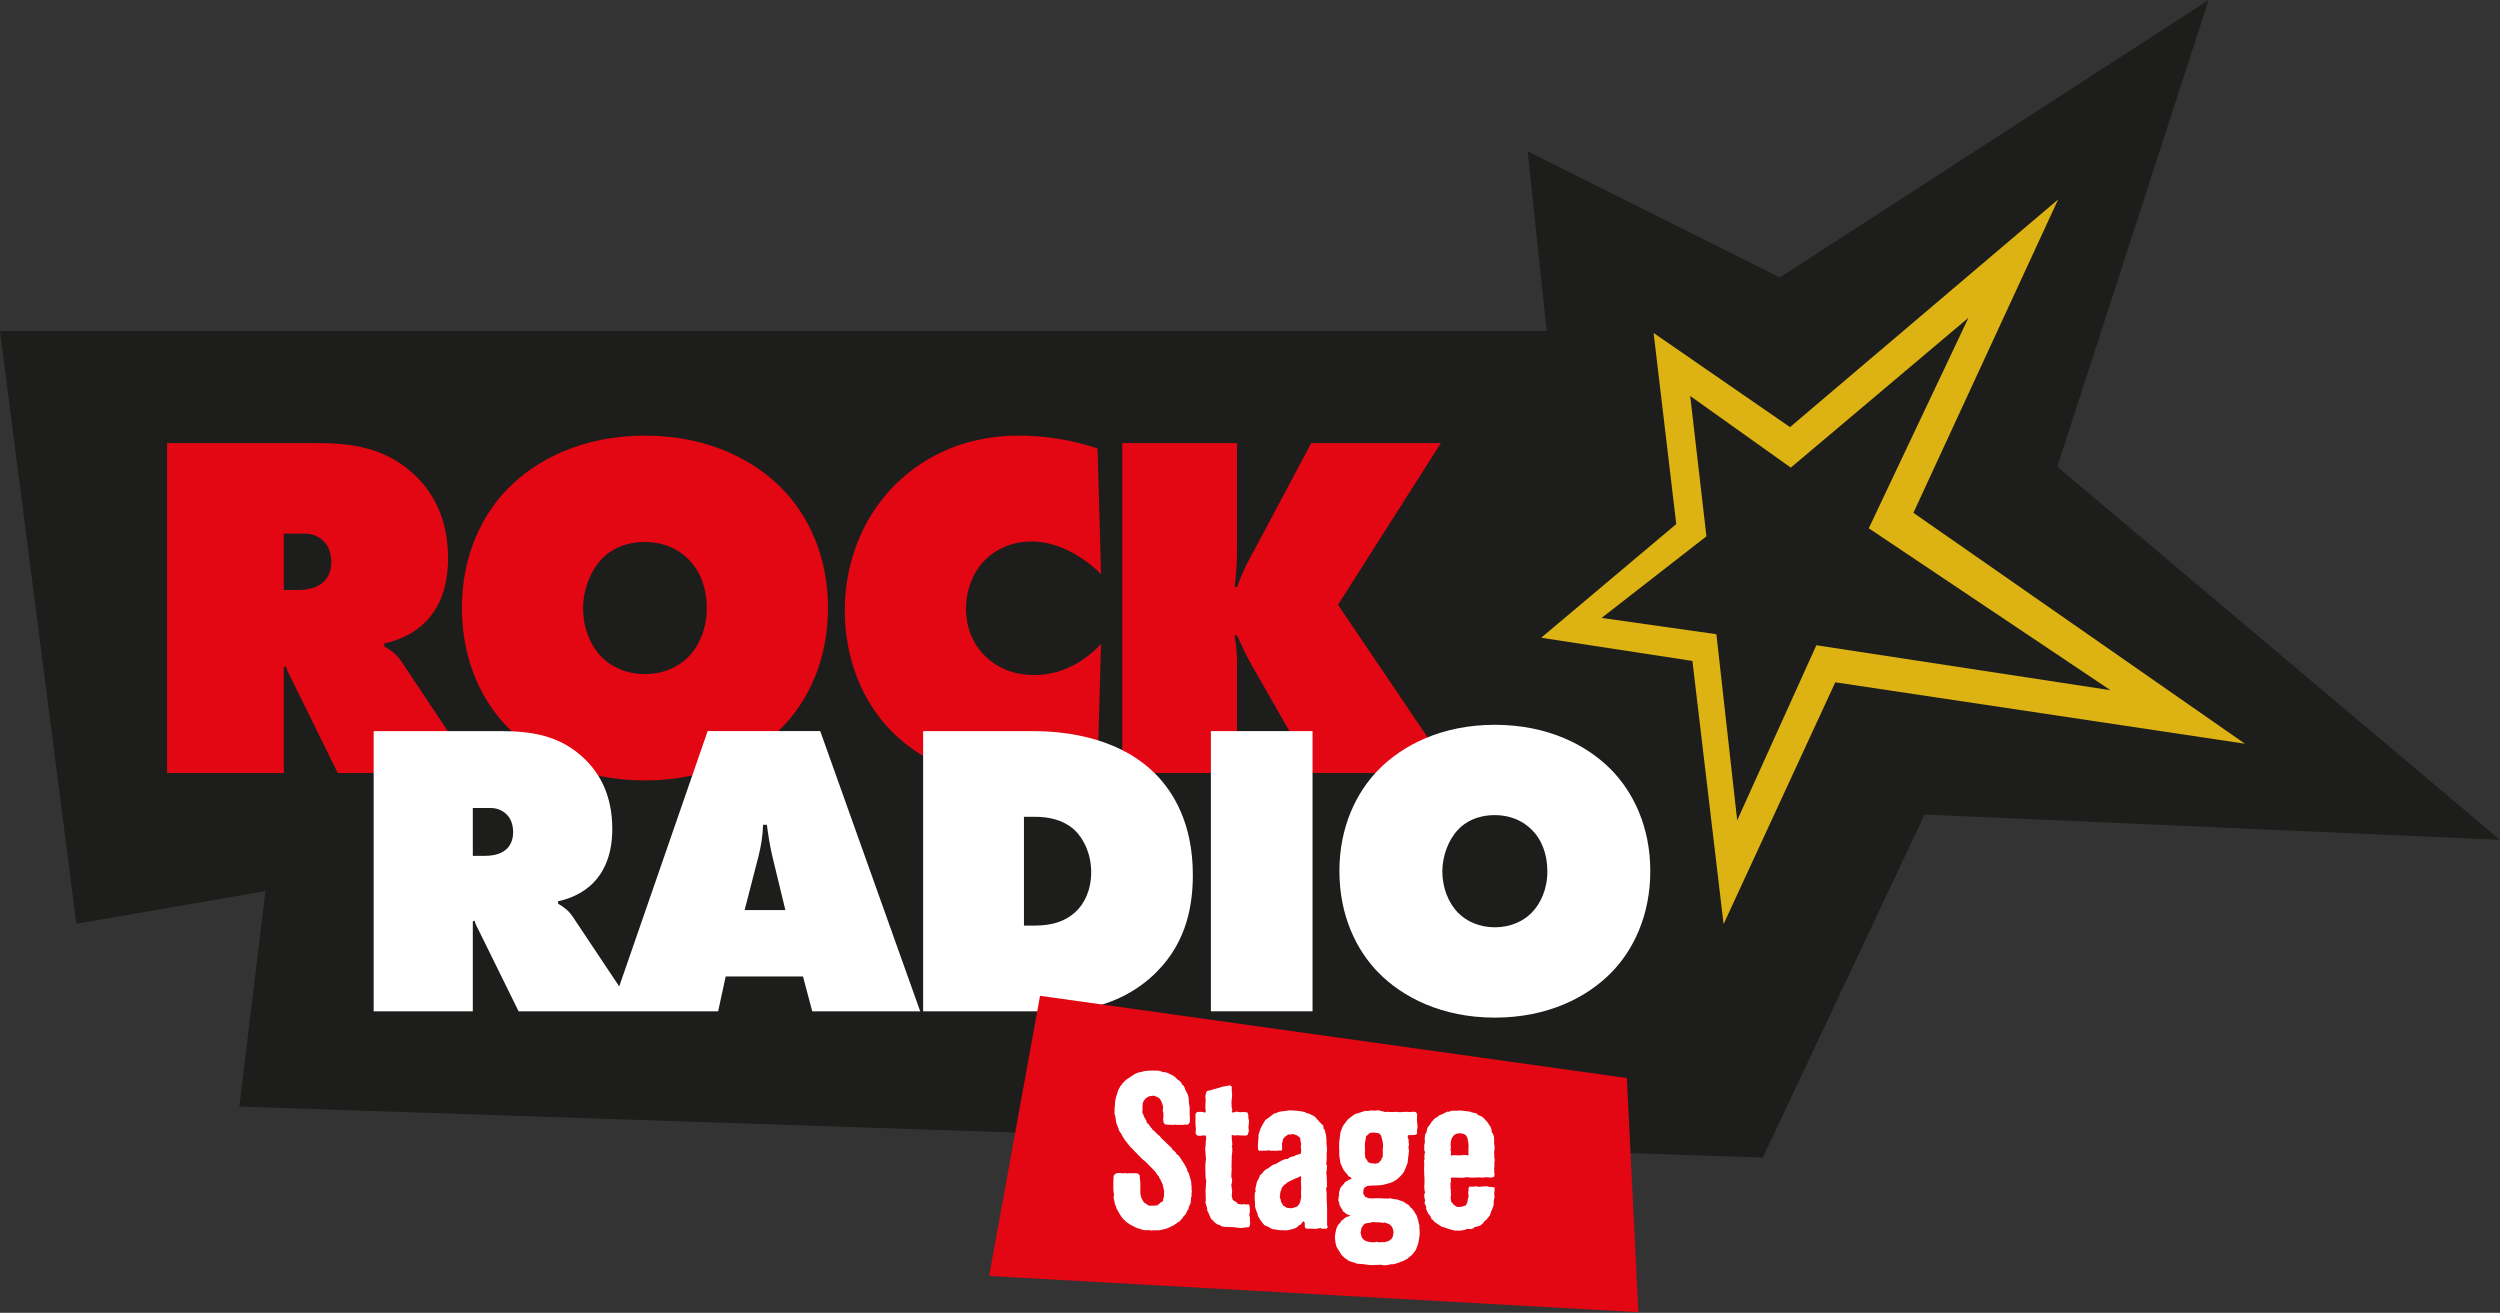
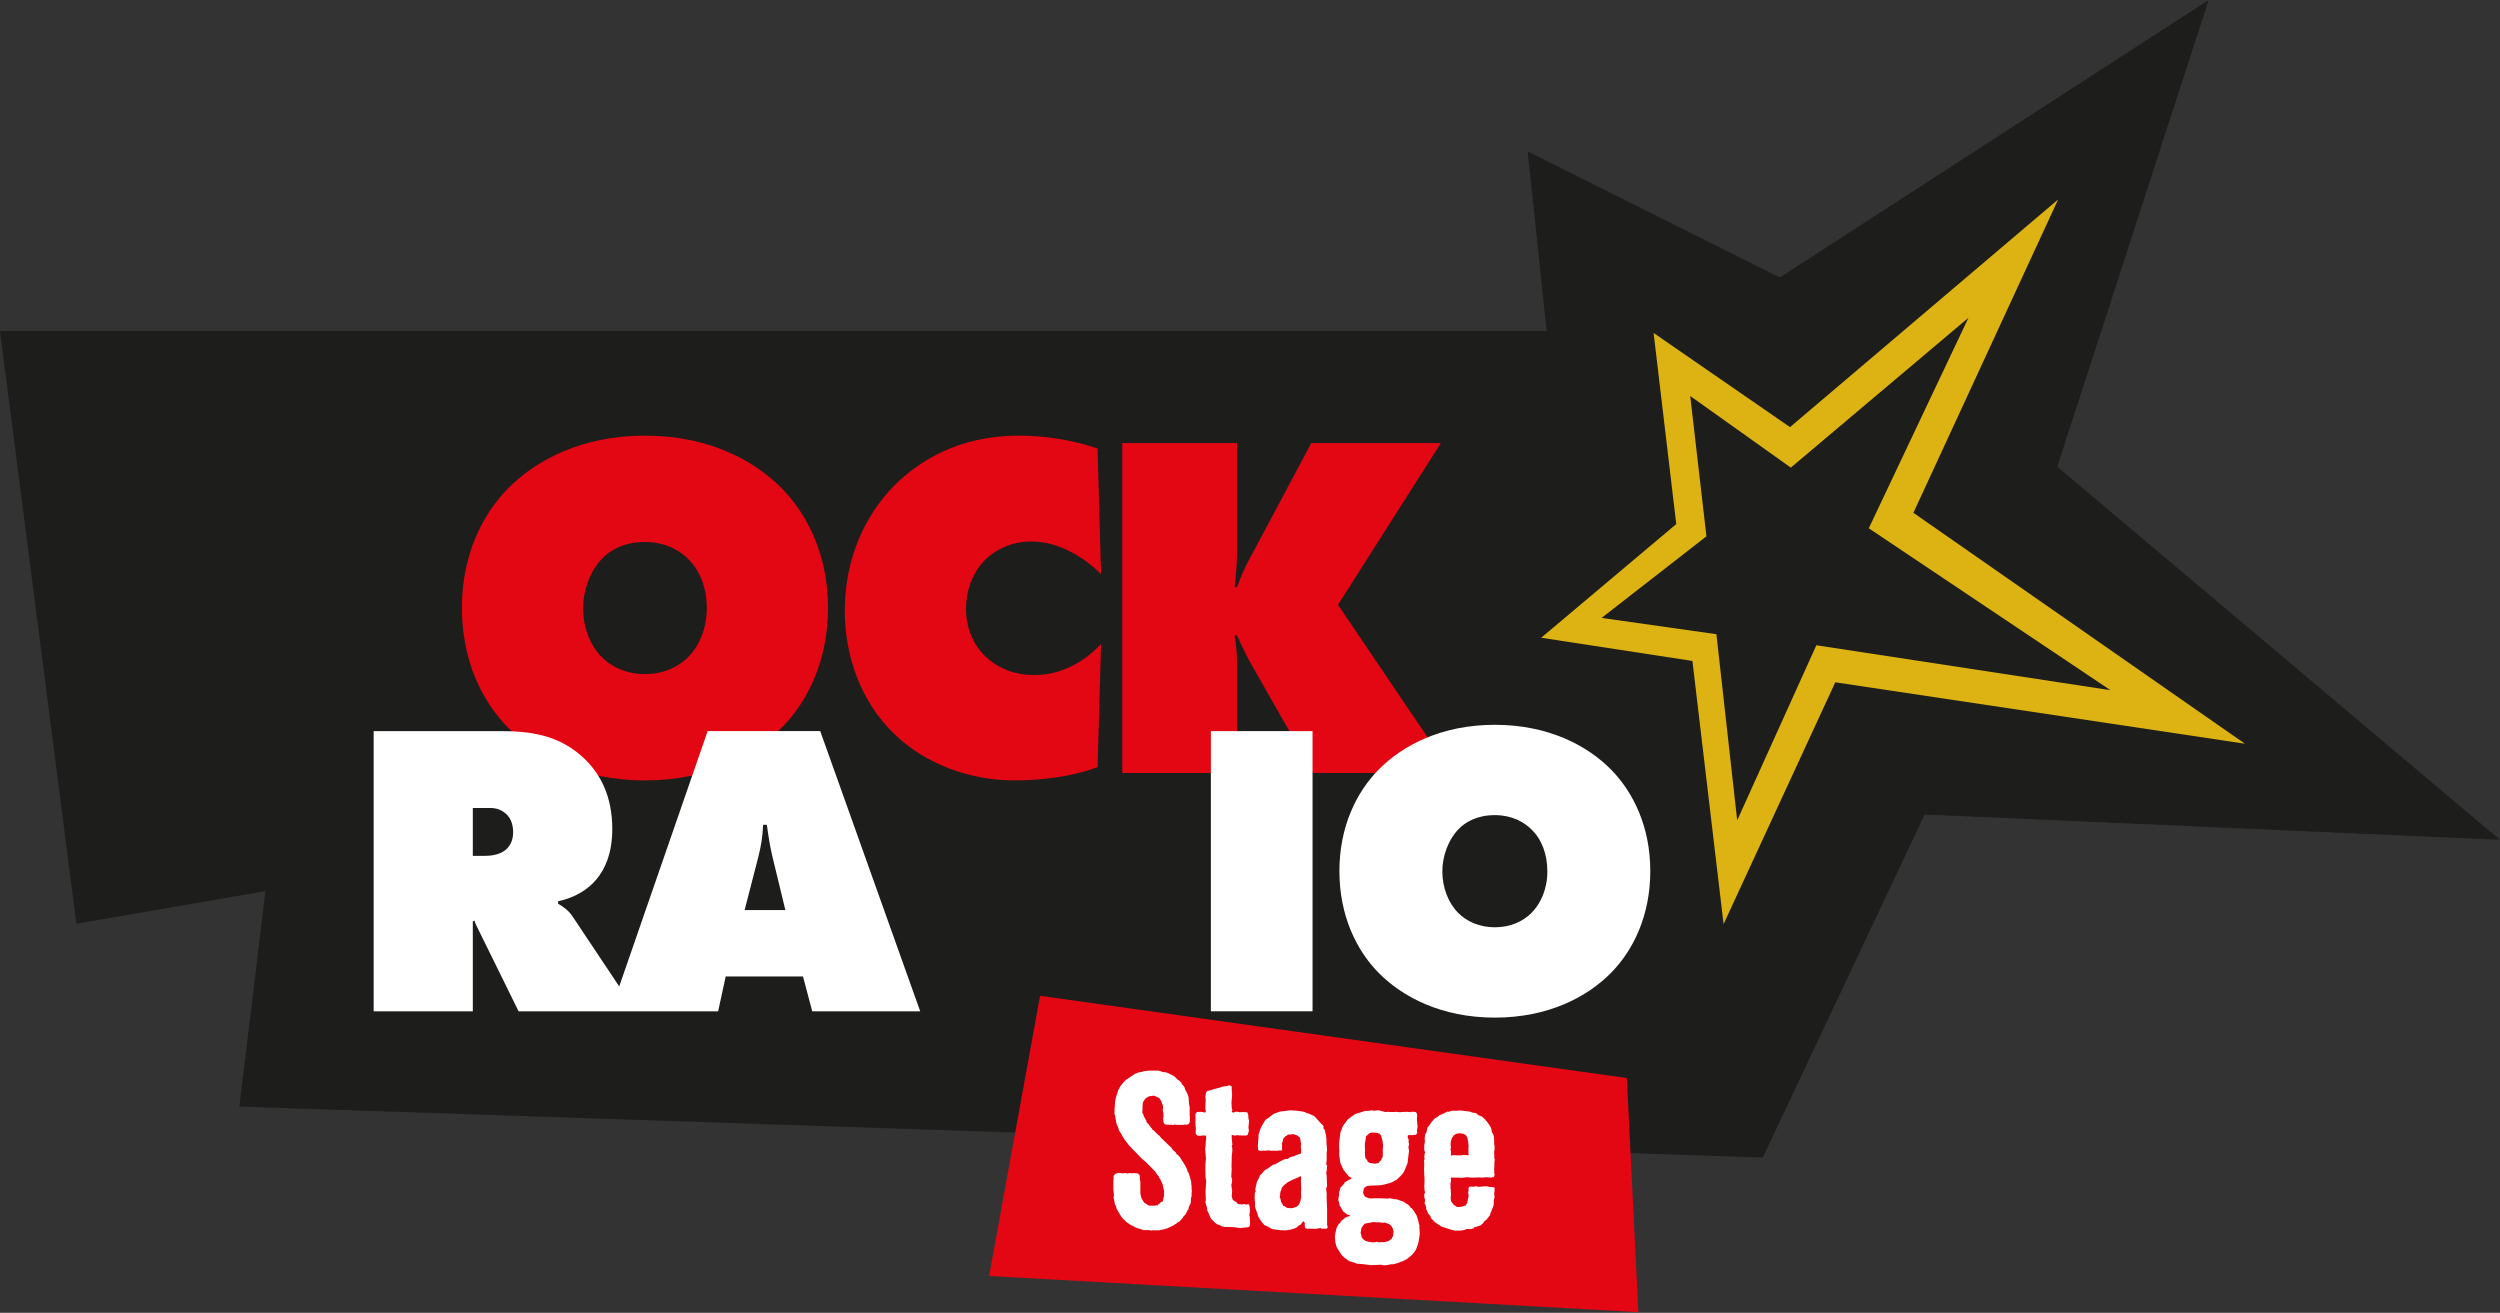
<svg xmlns="http://www.w3.org/2000/svg" clip-rule="evenodd" fill-rule="evenodd" stroke-linejoin="round" stroke-miterlimit="2" viewBox="0 0 2607 1369">
  <rect x="0" y="0" width="2607" height="1369" fill="#333333" stroke="none" />
  <g fill-rule="nonzero">
    <path d="m0 264.159 6.525-53.929-47.311 8.175-19.121-148.327h387.058l-4.747-44.958 63.102 31.55 107.311-69.436-37.88 116.799 110.779 93.369-143.984-6.329-40.496 85.852z" fill="#1d1d1b" transform="matrix(4.167 0 0 4.167 249.612 53.191)" />
    <path d="m0-16.762 24.951-52.69-44.462 37.507-25.174-17.921 4.057 35.114-26.238 20.421 28.734 4.075 5.203 46.585 19.81-43.819 73.604 11.247zm-8.38 38.543-27.955 60.511-7.801-65.854-37.847-5.807 33.803-28.447-5.668-47.825 34.134 23.561 67.107-56.974-36.226 78.419 82.967 57.789z" fill="#dcb313" transform="matrix(4.167 0 0 4.167 1948.76 620.742)" />
-     <path d="m0-12.752c-1.857 1.61-4.58 1.858-6.313 1.858h-3.467v-14.115h5.2c2.475 0 4.085 1.115 5.076 2.229 1.114 1.238 1.609 3.095 1.609 4.952 0 2.6-1.114 4.209-2.105 5.076m15.352 15.971v-.743c4.828-.99 8.914-3.467 11.39-6.561 2.353-2.848 4.581-7.429 4.581-14.733 0-9.781-3.591-16.095-7.8-20.304-7.552-7.552-16.59-8.543-25.256-8.543h-37.265v82.578h29.218v-26.495l.495-.247c.371 1.362.743 1.733 1.115 2.599l11.885 24.143h34.541l-18.571-27.856c-1.114-1.734-2.723-2.972-4.333-3.838" fill="#e30613" transform="matrix(4.167 0 0 4.167 336.717 660.625)" />
    <path d="m0 24.637c-2.476 2.476-6.189 4.21-10.771 4.21-4.58 0-8.295-1.734-10.77-4.21-2.972-2.971-4.705-7.552-4.705-12.257 0-4.457 1.733-9.285 4.705-12.38 1.981-2.104 5.447-4.209 10.77-4.209 4.952 0 8.543 1.98 10.771 4.209 2.972 2.848 4.705 7.18 4.705 12.38s-1.981 9.534-4.705 12.257m-10.771-55.464c-15.722 0-27.236 6.066-34.293 13.247-6.438 6.562-11.514 16.713-11.514 29.836 0 13.248 5.076 23.4 11.514 29.961 7.057 7.18 18.571 13.247 34.293 13.247 15.724 0 27.237-6.067 34.294-13.247 6.438-6.561 11.514-16.713 11.514-29.961 0-13.123-5.076-23.274-11.514-29.836-7.057-7.181-18.57-13.247-34.294-13.247" fill="#e30613" transform="matrix(4.167 0 0 4.167 717.421 582.729)" />
    <path d="m0-33.303c7.552 0 13.99 4.704 17.457 8.171l-.868-31.446c-6.561-2.229-13.494-3.219-19.684-3.219-15.476 0-25.38 6.686-31.199 12.504-7.552 7.676-12.38 18.57-12.38 31.323 0 11.637 4.209 22.779 12.009 30.455 8.171 8.172 19.684 12.009 30.456 12.009 3.838 0 12.999-.371 20.798-3.343l.868-30.826c-2.477 2.723-8.295 7.799-16.714 7.799-5.943 0-9.781-2.352-12.257-4.704-3.218-3.095-4.828-7.429-4.828-11.886 0-4.333 1.486-8.666 4.333-11.761 2.971-3.219 7.304-5.076 12.009-5.076" fill="#e30613" transform="matrix(4.167 0 0 4.167 1075.43 703.438)" />
    <path d="m0-1.61 25.751-40.484h-32.437l-14.237 26.742c-1.486 2.724-2.6 4.58-4.333 9.285h-.619c.494-3.714.619-6.685.619-10.4v-25.627h-28.723v82.578h28.723v-26.619c0-2.724-.125-4.951-.619-7.799h.619c1.114 2.476 2.476 5.447 3.962 7.924l15.104 26.494h34.664z" fill="#e30613" transform="matrix(4.167 0 0 4.167 1395.25 637.409)" />
    <path d="m0 19.45 3.469-13.457c.631-2.522 1.051-4.941 1.157-7.884h.946c.315 2.522.736 5.151 1.367 7.884l3.258 13.457zm-59.714-15.139c-1.577 1.367-3.89 1.577-5.361 1.577h-2.944v-11.985h4.415c2.103 0 3.47.946 4.311 1.892.946 1.052 1.367 2.629 1.367 4.206 0 2.207-.947 3.574-1.788 4.31m50.462-29.648-22.128 63.895-11.618-17.426c-.946-1.471-2.312-2.522-3.679-3.258v-.632c4.1-.841 7.57-2.944 9.672-5.572 1.998-2.418 3.89-6.308 3.89-12.511 0-8.305-3.049-13.667-6.623-17.242-6.413-6.413-14.089-7.253-21.447-7.253h-31.645v70.123h24.811v-22.498l.421-.211c.315 1.157.63 1.472.946 2.208l10.092 20.501h49.936l1.893-8.726h19.344l2.313 8.726h27.019l-25.021-70.124z" fill="#fff" transform="matrix(4.167 0 0 4.167 776.488 867.967)" />
-     <path d="m0 20.711c-3.574 3.154-7.884 3.26-10.828 3.26h-1.893v-27.231h2.733c2.944 0 6.94.527 9.988 3.365 2.314 2.208 4.101 5.992 4.101 10.513 0 4.415-1.682 7.991-4.101 10.093m-10.933-45.417h-27.019v70.123h33.326c12.722 0 20.922-5.572 25.128-9.882 7.674-7.676 9.04-17.032 9.04-24.286 0-12.931-4.94-20.816-9.461-25.337-10.198-10.093-25.127-10.618-31.014-10.618" fill="#fff" transform="matrix(4.167 0 0 4.167 1120.79 865.342)" />
  </g>
  <path d="m1262.71 762.4h106.008v292.179h-106.008z" fill="#fff" />
  <path d="m0 20.921c-2.103 2.102-5.257 3.575-9.146 3.575-3.891 0-7.044-1.473-9.147-3.575-2.523-2.523-3.995-6.413-3.995-10.408 0-3.785 1.472-7.885 3.995-10.514 1.682-1.787 4.626-3.574 9.147-3.574 4.204 0 7.253 1.682 9.146 3.574 2.523 2.419 3.996 6.098 3.996 10.514 0 4.415-1.683 8.095-3.996 10.408m19.975-35.85c-5.992-6.097-15.77-11.249-29.121-11.249-13.352 0-23.13 5.152-29.122 11.249-5.467 5.572-9.777 14.192-9.777 25.337 0 11.248 4.31 19.87 9.777 25.442 5.992 6.097 15.77 11.249 29.122 11.249 13.351 0 23.129-5.152 29.121-11.249 5.467-5.572 9.777-14.194 9.777-25.442 0-11.145-4.31-19.765-9.777-25.337" fill="#fff" fill-rule="nonzero" transform="matrix(4.167 0 0 4.167 1596.94 864.905)" />
  <path d="m36.674 104.995h71.262l6.007-148.156-57.134-13.313z" fill="#e30613" fill-rule="nonzero" transform="matrix(.745 -4.1 -4.1 -.745 1434.63 1559.2)" />
  <path d="m-1.021 2.093h-.16zm1.45 18.242-.108.161v.699l-.053.106v.484l-.484 1.019-.107.644-.214.107-.053.214-.537 1.021-.376.268-.215.429-.858.966-.484.215-.053.106-.966.645-1.448.697-.912.268-1.288.269h-1.663l-.108.053-.643-.108h-1.342l-1.878-.59-1.556-.805-.858-.589-.912-.859-.268-.376-.108-.053-1.234-2.092-.161-.699-.214-.268-.376-1.877.107-.537-.161-1.395v-2.468l.054-.053v-.913l.376-.483.536-.214.751-.055.322.108 1.127-.053.322.106.483-.106.912.053.107-.053 1.02.053.429.268.161.322.053.967.108.535v3.005l.268 1.127.644 1.073 1.234.805h1.448l.537-.107.215.107.053-.107-.053-.161.375-.161.376-.429.429-.161.107-.162.161-.805.161-.375-.053-.215.053-1.019-.375-1.717-.644-1.395-.322-.429.054-.161-.43-.429-.429-.698-1.181-1.234-1.394-1.395-.859-.697-1.126-1.181-1.932-1.986-1.18-1.501-.644-1.02-.376-.751-.107-.054-.376-.643-.107-.431-.536-1.34-.162-1.019-.053-.323-.107-.644-.161-.322.053-1.019-.053-.107.107-.752.054-1.18.214-1.073.591-1.824.482-.913.698-.911.751-.752 2.253-1.502.967-.376.429-.053.483-.108.482-.161.698-.053.429-.054h2.361l.644.162.482.214h.537l.697.215 1.395.697.429.322.752.75.214.055.644.644.054.322.43.374.321.538.054.322.697 1.34.215.805.108 1.503.161.965v2.094l.053.106v1.289l-.053.214-.269.429-.483.215-.375-.108-.429.108h-1.718l-.107-.053h-.537l-.321.106-.43-.106-.429.053-.162-.053h-.643l-.376-.162-.268-.429-.106-1.019.106-.429-.053-1.074-.108-.16v-.752l.055-.108v-.429l-.484-1.395-.483-.697-1.233-.59h-.43l-.054.053-.643.054-.43.161-.643.429-.537.751-.161.483-.053.913v.804l-.054.483.054.269.267.374v.27l.698 1.234.107.482.108.108.375.268.269.483.107.054.107.214.429.429-.161.054.43.269 1.073 1.073.375.267.536.644 2.576 2.469.322.536.268.161.162.108.053.16.269.161.16.429.322.162.483.537 1.395 2.2.537 1.126-.108.161.108.053.321.537.59 2.039.055.966.053.107v.966l.054.108v.535l-.054.108v1.02z" fill="#fff" fill-rule="nonzero" transform="matrix(4.167 0 0 4.167 1240.6 1163.63)" />
  <path d="m-12.77 7.51v-2.629l.376-.482.966-.053.483.053.59.161.161-.268-.108-.913.055-1.609.053-.215-.108-1.019.161-.913.27-.482.964-.215.591-.214 1.074-.268 1.179-.376 1.289-.215.535-.161.537.321v.752l.054.751.054.43-.054.751-.107 1.126v.323l.053 1.18.161.591-.161.429.323.214.858-.268.858.16.913-.053.643.053.323.055.214.589.054.913.161.643-.161 1.557.106.858-.106.484-.215.588-.429.162-1.61-.054-.751-.053-.268.107-.913-.162v.752l.161 1.663-.161.43.108.215.053.911-.161 1.449v.859l-.053 1.717.053.376-.106 2.038.214.858-.054.644-.16.59.214 1.557-.108 1.287.268.913.323.214.698.429.268.376.966.108.805-.108.159.161.645-.107.268.161.107.643.055.966-.108.591-.054.376.162.59v.75l.053.698-.161.805-.268.161-1.986.215-1.716-.215-1.395-.054h-.752l-.858-.16-.59-.376h-.269l-.697-.429-1.128-1.127-.643-1.502-.268-.484-.053-.697-.27-.858-.161-.698.161-.376-.053-.214-.053-2.092.161-2.468-.055-.431-.106-.321-.055-2.414v-.752l.161-1.824-.053-.376-.161-2.092.108-.537.053-1.181.108-.75-.055-.698-.696-.054-.699.108-.75-.054-.429-.429v-.752l.053-.482z" fill="#fff" fill-rule="nonzero" transform="matrix(4.167 0 0 4.167 1299.85 1141.28)" />
  <path d="m0 13.521.053-.108zm-11.428.053.107.268.108.429.053.376.107.161.322.537.108.268.429.161.321.268.269.108.429.053h.215l.215.054.375-.054h.162l.214-.053.107-.108h.267l.108-.106h.162l.429-.323.214-.268.215-.376.053-.161.161-.376v-.267l.162-.591v-.376l-.054-.911.054-.537v-.805l-.054-.537.054-.214-.054-.215v-.752l.054-.696-.108-.323-.107.055-.322.106-.162.162-.321.108-1.127.482-1.287.644-.268.267-.269.216-.215.107-.482.537-.269.429v.214l-.107.323-.108.053-.053.483-.107.214v.161h.107l-.054.162-.108.429zm-6.277-1.234.214-.267-.108-.538.108-.59.16-.59.108-.644.537-1.019.268-.698.482-.429.429-.536.537-.484.644-.321.537-.429.643-.431.591-.159 1.287-.752.913-.429.537-.108h.268l.751-.482 1.073-.27.268-.214.805-.215.269-.053.214-.214.054-.483v-.322l-.108-.966.054-.215.054-.376-.162-.59v-.374l-.106-.215.053-.269-.484-.376-.374-.321h-.161l-.429-.161-.27-.108-.429.054-.535.054h-.484l-.107.214-.429.215-.59.643-.161.752-.161.482.053.215v1.288l-.161.215-.483-.053-.161.053-.911.053-.376-.053-.537.053-.591-.106h-.267l-.859.106-.161-.106-.322.106h-.912l-.268-.321-.054-.751.054-1.02.107-1.127v-.752l.215-.697.246-.754.166-.389.178-.358.214-.376.699-1.181.482-.322.376-.268.321-.268.645-.484.321-.214 1.503-.536 2.145-.269.484-.053 1.555.106 1.181.161.322.055.536.107.431.267.535.108.805.376.644.321 1.717 1.879.376.321.215.376-.108.376.429.537.054.482.215.752.107 1.073v.858l.107 1.18.054.644-.107.59v1.933l-.054.375-.054.697.215.215-.054.698-.053.59-.108.644.108.644.053 1.501.054 1.181-.215.376v.537l.108.805v1.395l.053 1.34.054.913v4.292l.161.483-.215.43h-.751l-.323.053-.589-.214-.751.161-.644.053-1.074-.053h-.858l-.376-.108-.161-.376v-.858l-.214-.537-.376.269-.483.644-.375.106-.268.27-.429.374-.752.269-.751.215-1.073.161-1.557-.055-1.824-.267-.376-.162-.588-.375-.484-.215-.537-.215-.589-.696-.484-.644-.268-.484-.268-.429-.161-.697-.055-.108-.214-.537-.268-.805-.053-.321v-.698l-.108-1.555z" fill="#fff" fill-rule="nonzero" transform="matrix(4.167 0 0 4.167 1382.35 1192.25)" />
  <path d="m-12.394 4.936.482.59.108.376.589.321 1.342.161.752-.161.697-.75.108-.376.267-.323.054-1.127-.054-.589.054-.537.054-.752-.054-.321-.054-.59-.375-1.448-.321-.484-.537-.215-.859-.106h-.429l-.645.053-.321.268-.322.322-.321.215-.055.376-.107.59-.161.911v1.128l.053.535-.053.805zm-1.074 19.1.161.752.429.537.537.376.483.159.483.108.43.054.429.054.643-.054.215-.107.751.161.321-.054h1.074l1.02-.321.697-.537.322-.644.107-.698.055-.375-.215-.859-.323-.591-.537-.482-.911-.322-.322-.107-.322.107-1.074-.16-.321.053-1.074-.108-.75.161-.966.161-.376.107-.268.215-.59.859-.215 1.234zm-6.384-.429.268-1.126.375-.751.591-.644.268-.484.375-.214.537-.483.591-.268.697-.161-.108-.161-.751-.268-.966-.751-.108-.268-.75-1.234-.108-.698-.106-.215-.108-.376.108-.911.106-.269-.053-.591.376-1.34.966-1.074.106-.268.967-.59.643-.268.108-.215-.859-.537-.054-.161-1.072-1.287-.162-.323-.643-1.448-.054-.321-.269-1.825.054-1.019-.054-.322v-1.502l.054-.537.215-1.61.054-.537.321-.805.055-.268.374-.698 1.021-1.394.268-.214.321-.27 1.18-.858.376-.161 1.073-.321.805-.269.269-.107h.858l.966-.161.482.107.967-.107.482.053 1.395.376.644-.053.751.053h.913l.376-.053 1.073.106.267-.053 1.342-.053.752.053.214.053.16-.106h.698l.483.053.269.429.053.484-.053.535v.699l.053.429.054.75.053.376-.16.859.053.751-.322.375-1.181.108-.429-.054-.376.108-.053.214v.268l.053.214.162.27v.643l.108.697-.162.645.162.912-.162 1.287-.214 1.825-.108.215-.375.965-.269.59-.053.215-.429.645-.537.588-.912.86-.214.107-.805.483-.698.268-1.61.429-.161.053-1.179.108-1.45.054h-.215l-1.126.108-.59.375-.215.322-.161.912.053.376.484.75.858.323.536.053 1.718-.053h.267l2.362.106.322-.106 1.395.268h.375l1.395.483.322.107.912.644.214.054.484.483.161.321.321.161.484.644.536.859.214.376.429 1.395.108.697.162.268-.054.269.054.858.053 1.126-.268 1.771-.161.698-.482 1.288-.162.322-.805 1.02-.429.375-.912.75-1.288.644-.161-.053-.214.161-.913.323-.858.214h-.591l-.911.215-.805.053-.913-.161-.482.053-2.039.055-1.556-.215-1.878-.161-.269-.161-1.61-.483-1.179-.859-.698-.697-.805-1.287-.429-.699-.268-1.019-.161-1.502z" fill="#fff" fill-rule="nonzero" transform="matrix(4.167 0 0 4.167 1475.38 1186.89)" />
  <path d="m-9.712-12.287.054.536-.054.375v.27l.107.053.269-.053.697-.055.323.055h1.18l.75-.108 1.075.108.053-.27-.053-.214v-1.555l.053-.108-.108-1.287-.053-.162-.162-.804-.375-.644-.536-.323-.59-.106h-.108l-.376-.055-.644.108-.59.268-.16.161-.484.644-.106.322-.162.644-.053.482v.537l.107.323-.162.643zm-6.653 3.541-.053-1.073.16-.482-.107-.323.107-.966.108-.268-.215-.537v-1.34l.161-.699-.054-.911.108-.966.322-.537.268-1.181.482-.59.591-.912.804-.858.537-.269.591-.482.805-.323 1.18-.589.268.053.912-.269h1.341l.268-.053h.537l1.395.161 1.128.161.268.162.643.106.699.215.159.322.484.162.59.267.644.591.522.589.306.419.298.44.431.697.159.59.055.537.268.376.268.697.054.86v.964l.107.645v.589l-.107.805.054 1.665.106.214-.106.805v1.019l-.054.483v.375l.054.108-.054.429.107.591-.107.482-.108.161h-.375l-.215.107-1.234-.107-.966.107-.911-.053h-.215l-1.074.053h-.59l-1.18-.107-1.127.162-1.287-.055h-1.45l-.16.161.053.215.054.108-.054.59-.108.482.055.697-.055.376.108.376v.59l.054.644-.107.859.16.965.215.215.43.537.805.537 1.073-.055 1.072-.321.429-.752.162-1.072.161-.376-.108-1.181.108-.482-.053-.484.053-.053.161-.323h1.234l.376-.106.805.161 1.019-.108 1.073-.053.375.161.912.053.537.108v.75l-.107.805.107.858-.107.323-.108.805v.805l-.322.912-.429 1.02-.215.697-.805 1.019-.696.59-.108.268-.751.645-1.127.375h-.376l-.161.322-.697.215-1.019-.054-.591.268-1.019.161h-1.448l-1.02-.267-1.019-.323-.269-.108-.912-.268-.859-.537-.965-.643-.323-.429-.429-.321-.214-.538-.215-.375-.322-.323-.321-.643-.27-.591v-.482l-.267-.752-.162-.267.162-.644-.215-.966v-.752l.215-.214-.162-.697-.053-.913.053-.805v-1.287l-.053-.698-.053-1.61z" fill="#fff" fill-rule="nonzero" transform="matrix(4.167 0 0 4.167 1553.41 1251.05)" />
</svg>